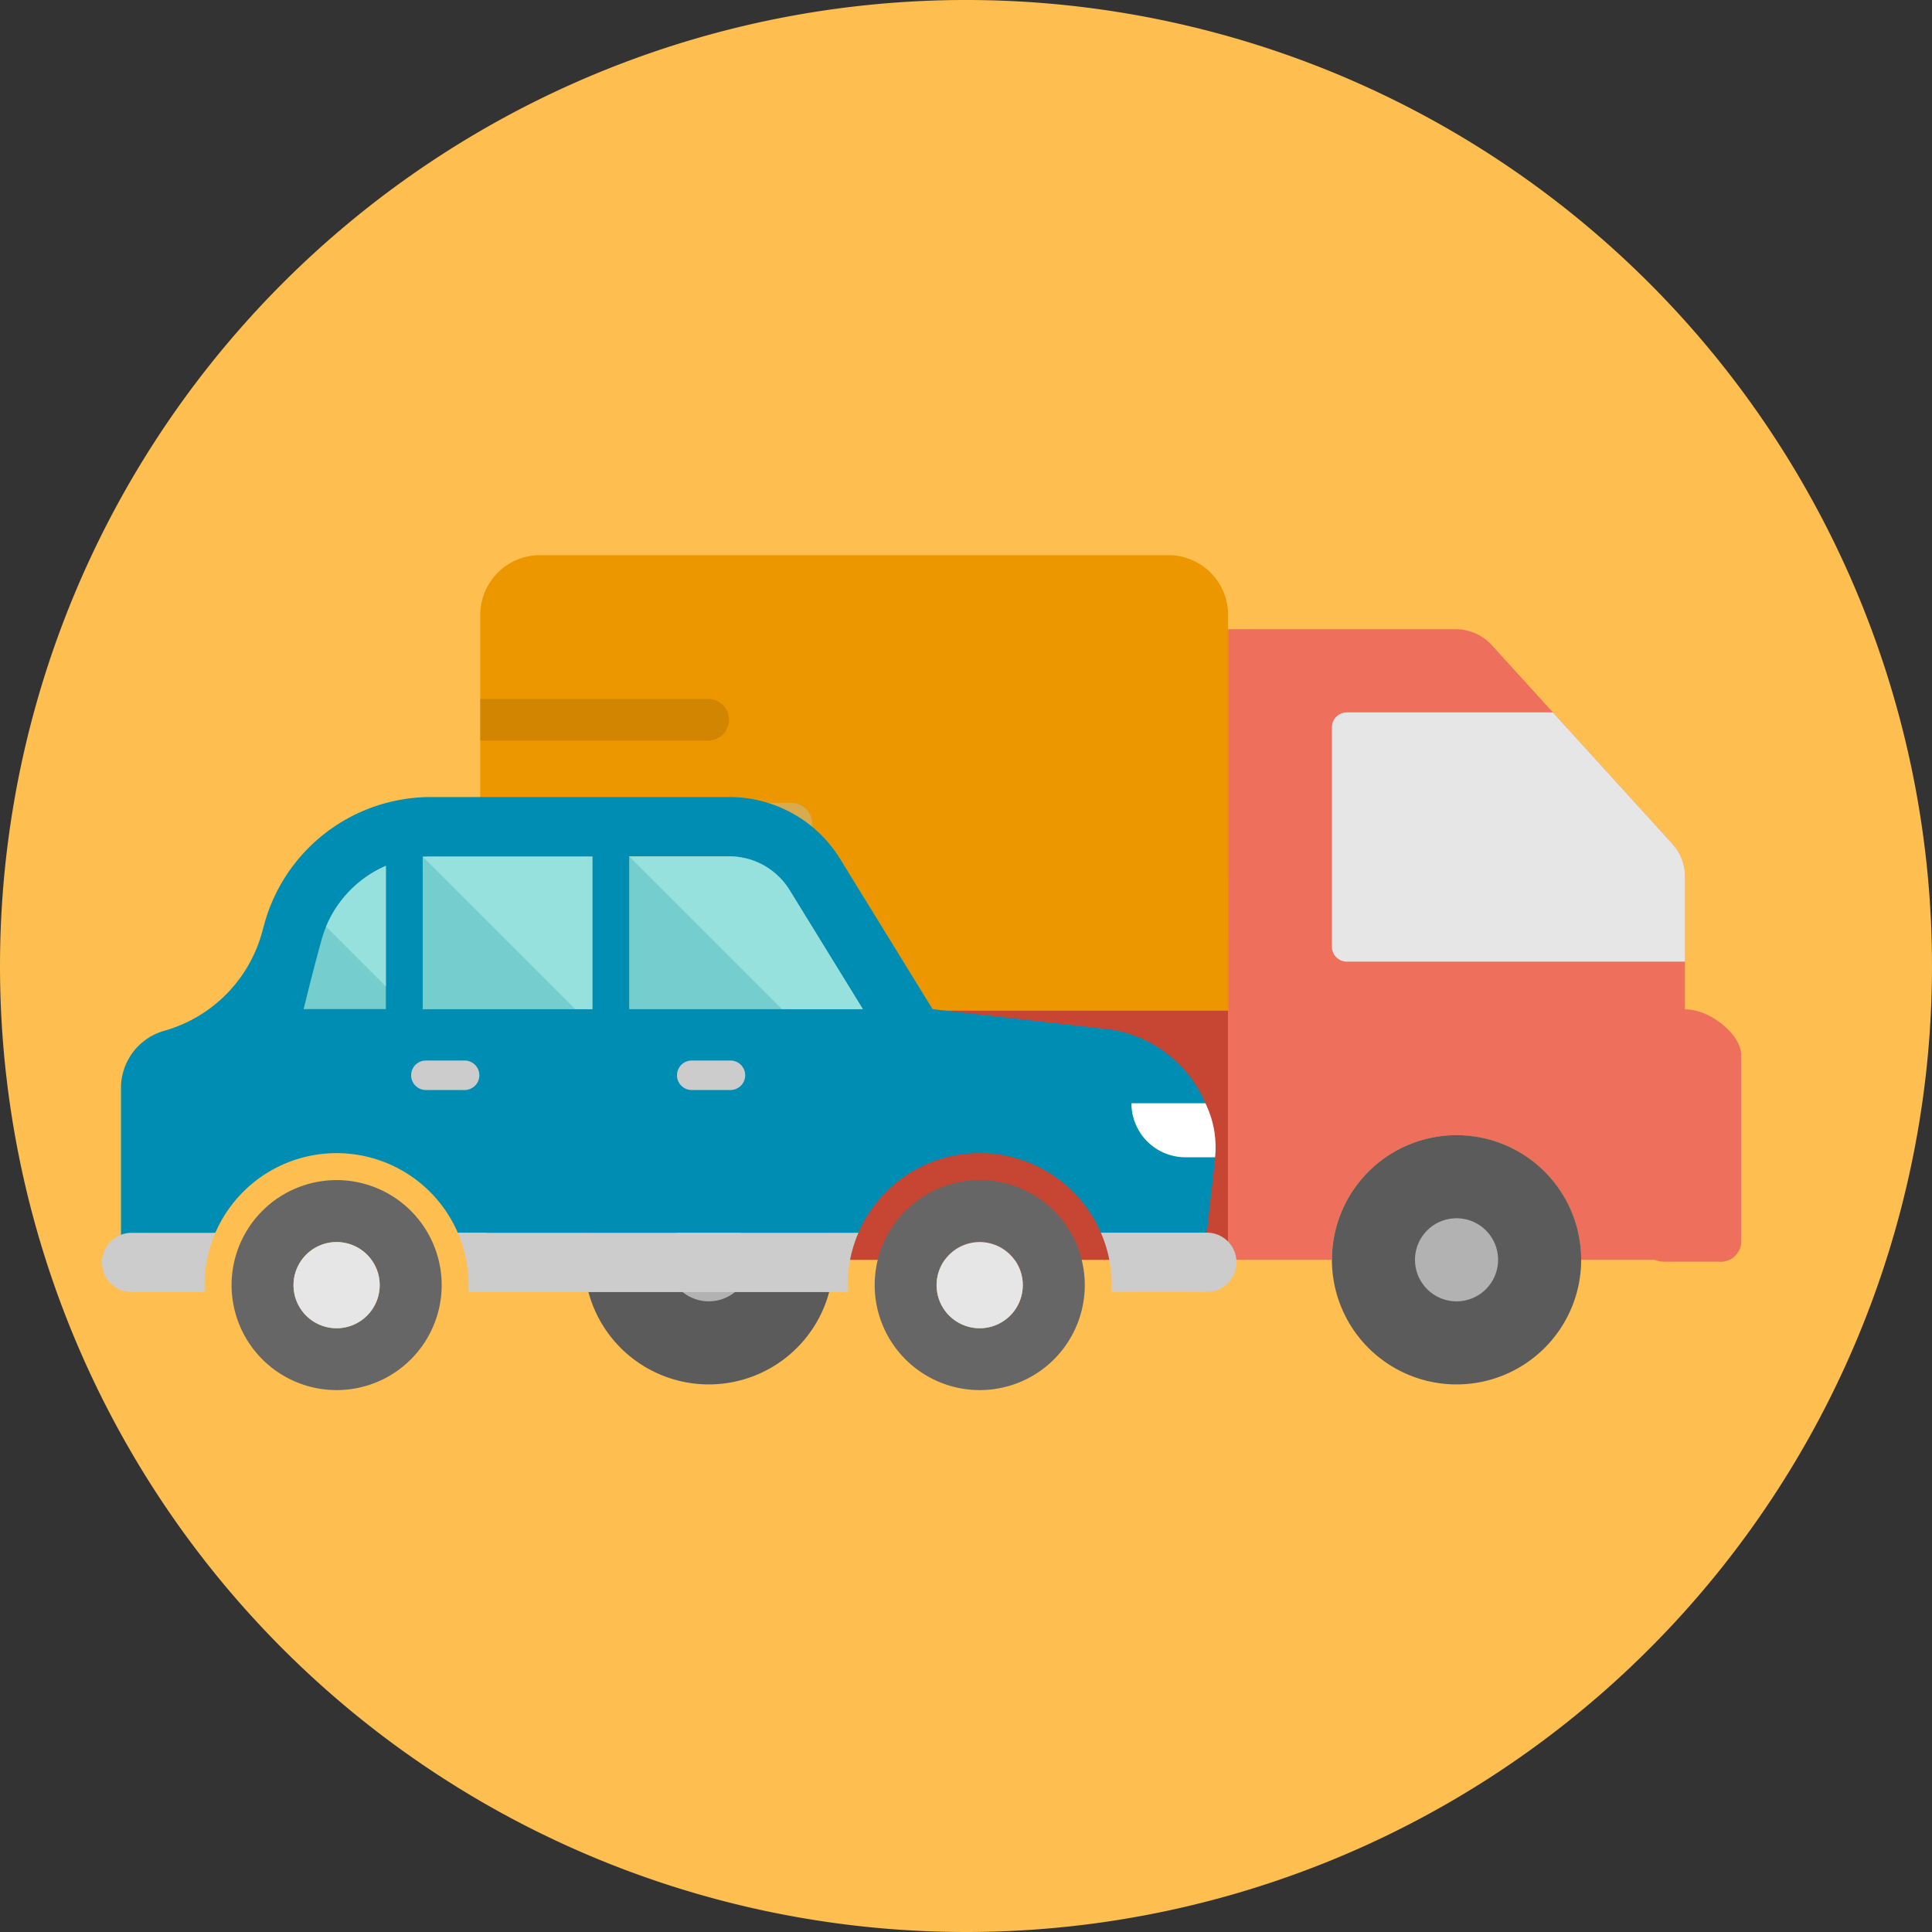
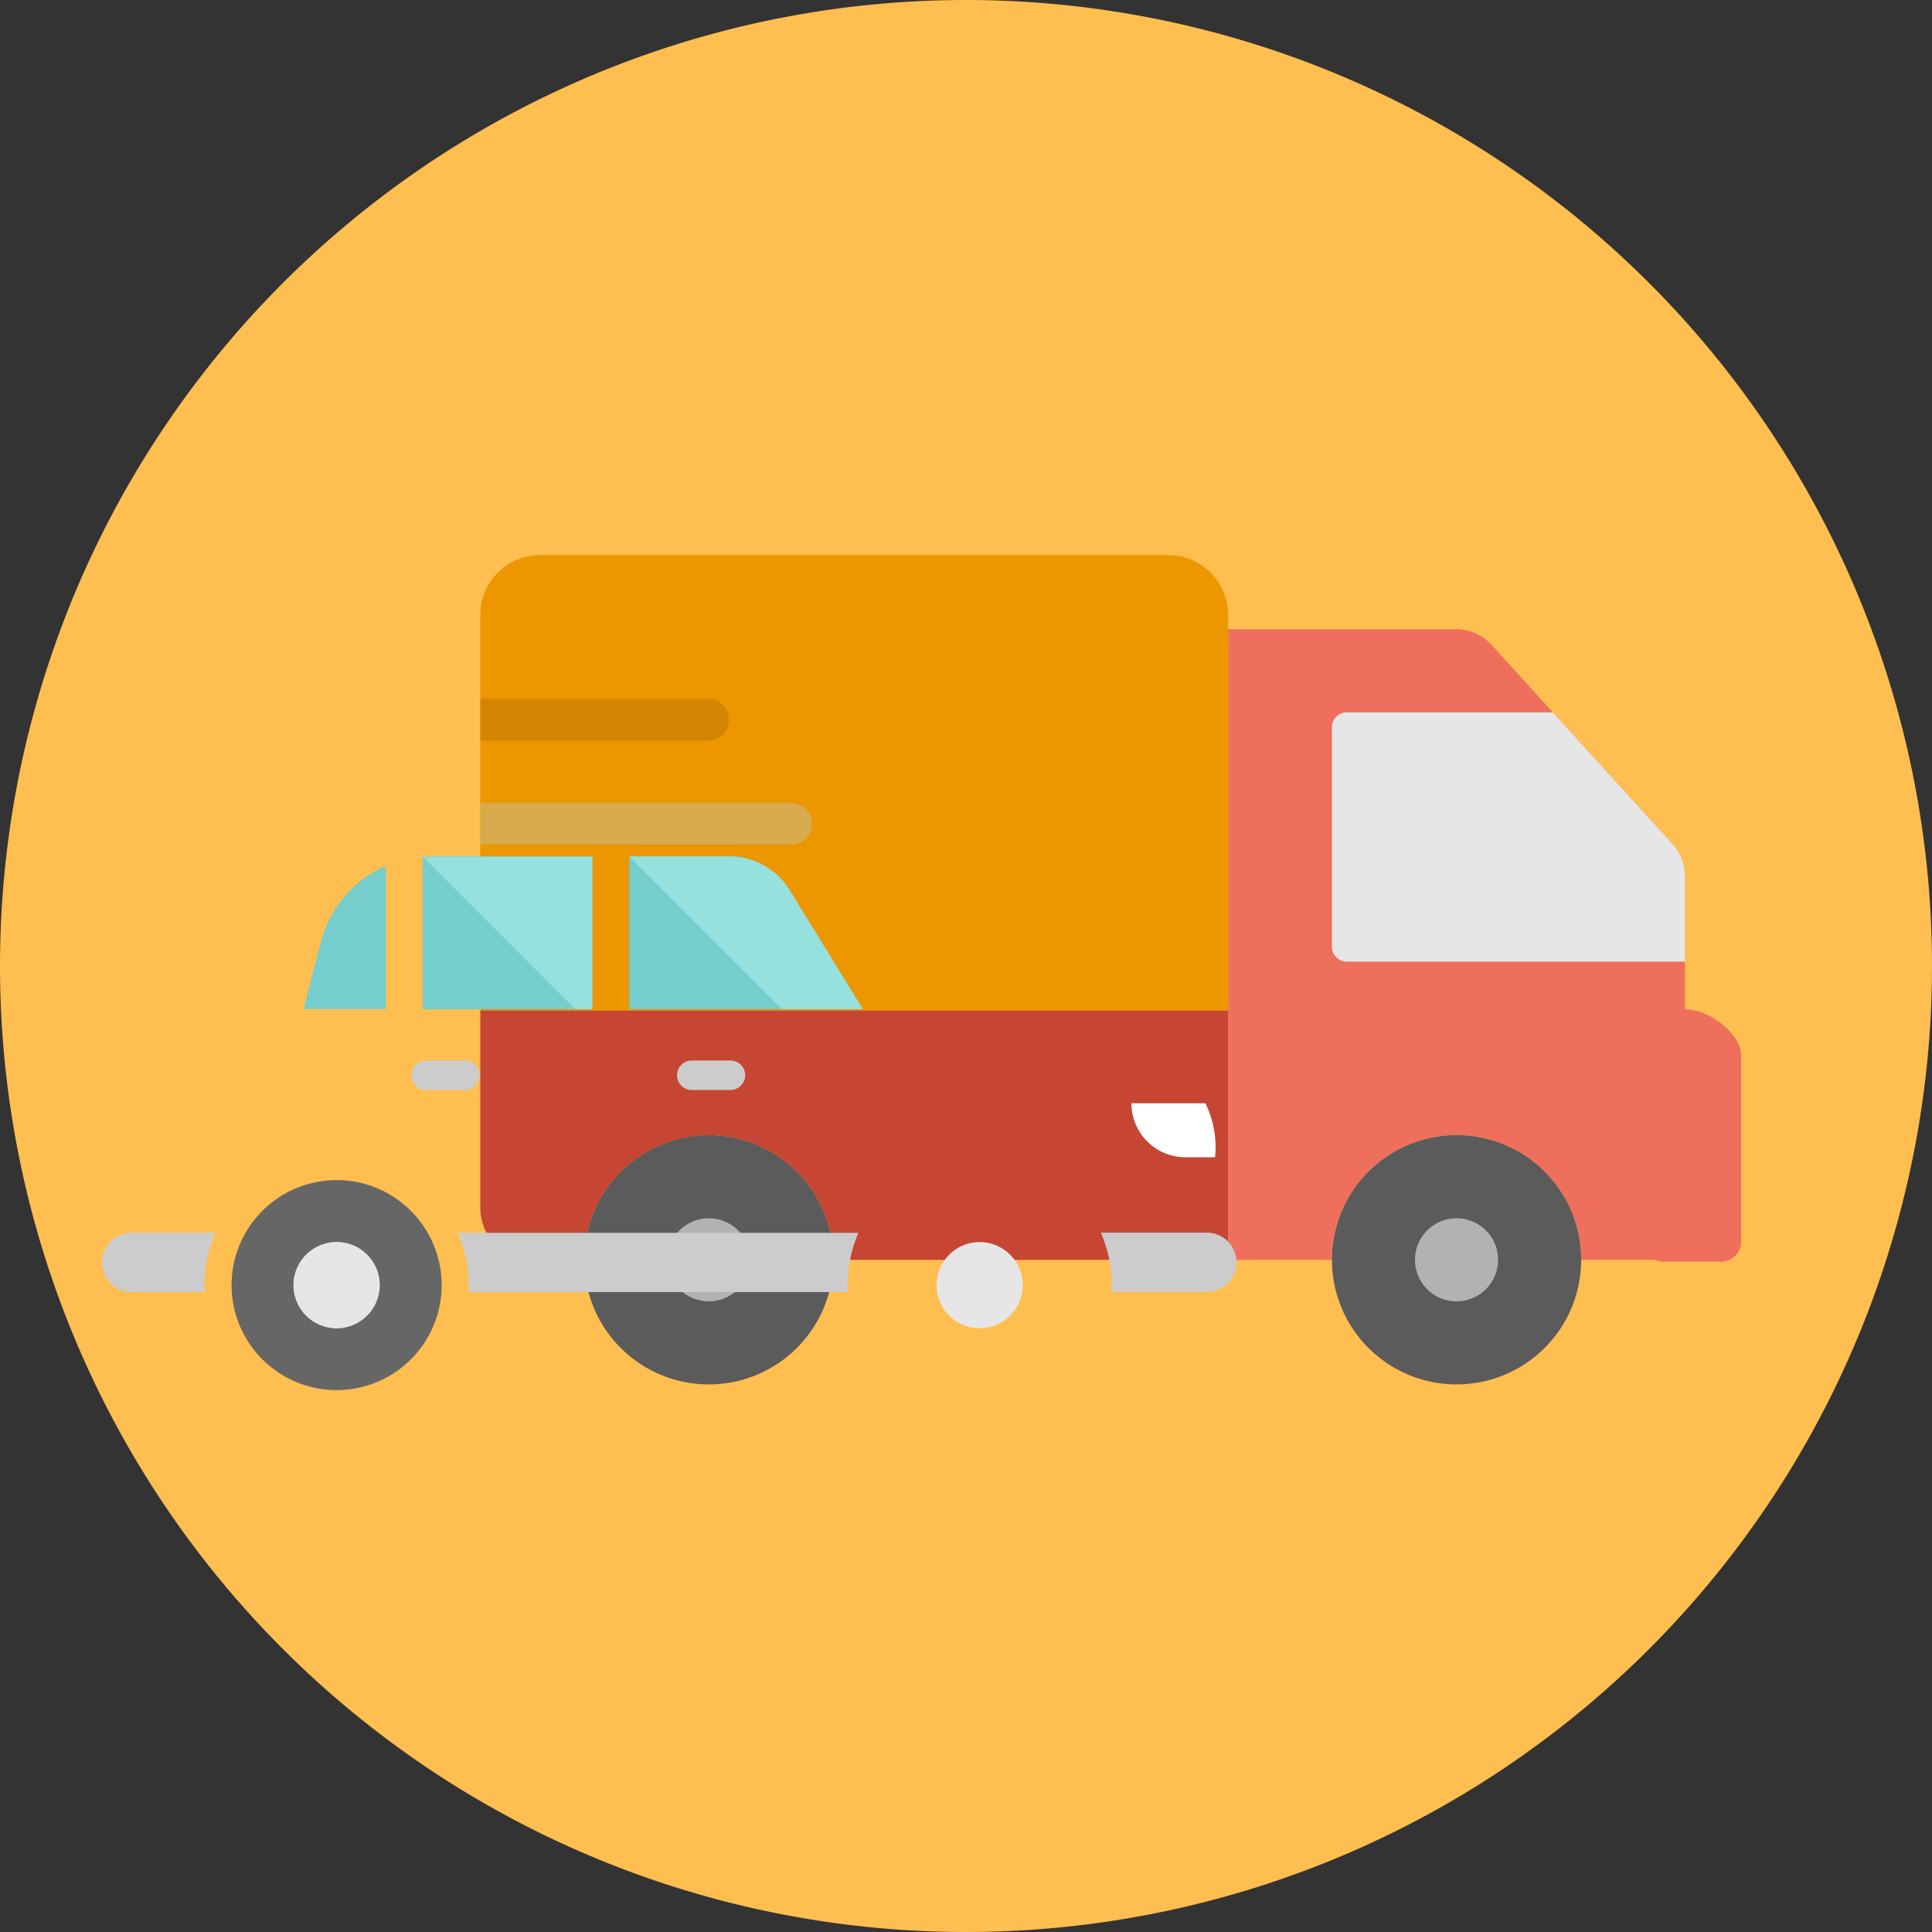
<svg xmlns="http://www.w3.org/2000/svg" width="101.156" height="101.156" viewBox="0 0 101.156 101.156">
  <rect x="0" y="0" width="101.156" height="101.156" fill="#333333" stroke="none" />
  <g id="Group_1" data-name="Group 1" transform="translate(-657 -569)">
    <g id="fleet_management_icon" transform="translate(657 569)">
      <path id="Path_23" data-name="Path 23" d="M50.578,101.156A50.578,50.578,0,1,0,0,50.578,50.578,50.578,0,0,0,50.578,101.156Z" fill="#febe50" />
      <path id="Path_24" data-name="Path 24" d="M71.927,36.17l-9.45-10.4a2.556,2.556,0,0,0-1.89-.836H48.667V57.95H54.1a6.525,6.525,0,1,1,13.05,0h5.437V37.889A2.556,2.556,0,0,0,71.927,36.17Z" transform="translate(15.633 8.011)" fill="#ee705c" />
      <path id="Path_25" data-name="Path 25" d="M58.185,45.844H19.035V25.125A3.126,3.126,0,0,1,22.161,22h32.9a3.126,3.126,0,0,1,3.125,3.125Z" transform="translate(6.114 7.067)" fill="#ec9600" />
      <path id="Path_26" data-name="Path 26" d="M53.564,41.281H71.27v-4.45a2.555,2.555,0,0,0-.664-1.718L64.35,28.231H53.564a.782.782,0,0,0-.782.782V40.5A.782.782,0,0,0,53.564,41.281Z" transform="translate(16.955 9.068)" fill="#e6e6e6" />
      <path id="Path_27" data-name="Path 27" d="M65.832,51.51a6.525,6.525,0,1,1-6.525-6.525A6.524,6.524,0,0,1,65.832,51.51Z" transform="translate(16.955 14.45)" fill="#5b5b5b" />
      <path id="Path_28" data-name="Path 28" d="M36.2,51.51a6.525,6.525,0,1,1-6.525-6.525A6.525,6.525,0,0,1,36.2,51.51Z" transform="translate(7.436 14.45)" fill="#5b5b5b" />
      <path id="Path_29" data-name="Path 29" d="M19.035,40.047V50.379A2.718,2.718,0,0,0,21.753,53.1h2.72a6.525,6.525,0,1,1,13.05,0H58.185V40.047Z" transform="translate(6.114 12.864)" fill="#c64533" />
      <path id="Path_30" data-name="Path 30" d="M30.793,50.453a2.175,2.175,0,1,1-2.175-2.175A2.174,2.174,0,0,1,30.793,50.453Z" transform="translate(8.494 15.508)" fill="#b2b2b2" />
      <path id="Path_31" data-name="Path 31" d="M60.425,50.453a2.175,2.175,0,1,1-2.175-2.175A2.174,2.174,0,0,1,60.425,50.453Z" transform="translate(18.012 15.508)" fill="#b2b2b2" />
-       <path id="Path_32" data-name="Path 32" d="M68.626,40.047H62.1a1.088,1.088,0,0,0,0,2.175h6.525Z" transform="translate(19.599 12.864)" fill="#f4a29b" />
      <path id="Path_33" data-name="Path 33" d="M35.348,33.991a1.088,1.088,0,0,0,0-2.175H19.035v2.175H35.348Z" transform="translate(6.114 10.22)" fill="#d8ac4e" />
      <path id="Path_34" data-name="Path 34" d="M31,29.875A1.088,1.088,0,0,0,31,27.7H19.035v2.175H31Z" transform="translate(6.114 8.898)" fill="#d18500" />
      <path id="Path_35" data-name="Path 35" d="M50.181,49.406h.451a1.24,1.24,0,0,0,1.056-.52l.963-3.35a2.481,2.481,0,0,1,2.113-1.04l9.738-.1a2.481,2.481,0,0,1,2.113,1.04l3.759,7.255a1.241,1.241,0,0,0,1.056.52h2.813a1.082,1.082,0,0,0,1.181-.941V42.379c0-1.039-1.607-2.379-2.912-2.379H49v8.465A1.082,1.082,0,0,0,50.181,49.406Z" transform="translate(15.74 12.849)" fill="#ee705c" />
-       <path id="Path_36" data-name="Path 36" d="M61.573,47.617a6.457,6.457,0,0,0-5.211-3.889l-9.074-1.037-4.841-7.867a6.8,6.8,0,0,0-5.792-3.238H21.026A9.05,9.05,0,0,0,12.3,38.234l-.122.444a7.382,7.382,0,0,1-5.112,5.144,3.117,3.117,0,0,0-2.272,3v8.732L9.736,54.4a6.916,6.916,0,0,1,12.34-.706,6.71,6.71,0,0,1,.354.706H43.407a6.531,6.531,0,0,1,.349-.7,6.917,6.917,0,0,1,11.991-.008,6.709,6.709,0,0,1,.354.706h5.508l.035,0,.4-3.525c.017-.144.028-.287.035-.43A6.425,6.425,0,0,0,61.573,47.617Z" transform="translate(1.54 10.146)" fill="#008db3" />
      <path id="Path_37" data-name="Path 37" d="M50.725,50.4a1.55,1.55,0,0,1-1.55,1.55h-4.99c.006-.118.01-.238.01-.358a6.889,6.889,0,0,0-.569-2.745l5.55,0A1.55,1.55,0,0,1,50.725,50.4Z" transform="translate(14.014 15.692)" fill="#ccc" />
-       <path id="Path_38" data-name="Path 38" d="M45.662,52.266c0,.12,0,.239-.011.358a5.5,5.5,0,0,1-10.976,0c-.008-.118-.012-.238-.012-.358a5.5,5.5,0,1,1,11,0Zm-3.244,0a2.256,2.256,0,1,0-2.255,2.256A2.258,2.258,0,0,0,42.418,52.266Z" transform="translate(11.134 15.022)" fill="#666" />
      <path id="Path_39" data-name="Path 39" d="M39.372,49.221a2.256,2.256,0,1,1-2.256,2.256A2.258,2.258,0,0,1,39.372,49.221Z" transform="translate(11.922 15.811)" fill="#e6e6e6" />
      <path id="Path_40" data-name="Path 40" d="M38.552,51.6c0,.12,0,.241.01.358H18.7c.006-.12.01-.239.01-.358a6.889,6.889,0,0,0-.569-2.745H39.119A6.925,6.925,0,0,0,38.552,51.6Z" transform="translate(5.827 15.692)" fill="#ccc" />
      <path id="Path_41" data-name="Path 41" d="M16.338,34.312v7.5H12.032s.5-2.036.819-3.189l.122-.444a5.8,5.8,0,0,1,.234-.684A5.956,5.956,0,0,1,16.338,34.312Z" transform="translate(3.865 11.022)" fill="#76cdce" />
      <path id="Path_42" data-name="Path 42" d="M25.634,33.938v8H16.751V33.955c.144-.011.289-.017.435-.017Z" transform="translate(5.381 10.902)" fill="#76cdce" />
      <path id="Path_43" data-name="Path 43" d="M37.169,41.936H24.935v-8h5.251A3.717,3.717,0,0,1,33.331,35.7Z" transform="translate(8.009 10.902)" fill="#76cdce" />
      <path id="Path_44" data-name="Path 44" d="M20.165,52.624a5.5,5.5,0,0,1-10.976,0c-.008-.118-.012-.238-.012-.358a5.5,5.5,0,1,1,11,0C20.176,52.386,20.173,52.506,20.165,52.624Zm-3.231-.358a2.256,2.256,0,1,0-2.256,2.256A2.259,2.259,0,0,0,16.933,52.266Z" transform="translate(2.948 15.022)" fill="#666" />
      <path id="Path_45" data-name="Path 45" d="M13.887,49.221a2.256,2.256,0,1,1-2.256,2.256A2.259,2.259,0,0,1,13.887,49.221Z" transform="translate(3.736 15.811)" fill="#e6e6e6" />
      <path id="Path_46" data-name="Path 46" d="M9.424,51.6c0,.12,0,.239.01.358H5.551a1.551,1.551,0,0,1,0-3.1h4.44A6.914,6.914,0,0,0,9.424,51.6Z" transform="translate(1.285 15.692)" fill="#ccc" />
      <path id="Path_47" data-name="Path 47" d="M29.627,43.571H27.6a.772.772,0,1,1,0-1.544h2.027a.772.772,0,0,1,0,1.544Z" transform="translate(8.618 13.5)" fill="#ccc" />
      <path id="Path_48" data-name="Path 48" d="M19.092,43.571H17.065a.772.772,0,0,1,0-1.544h2.027a.772.772,0,1,1,0,1.544Z" transform="translate(5.234 13.5)" fill="#ccc" />
      <path id="Path_49" data-name="Path 49" d="M49.217,46.549h-1.55a2.83,2.83,0,0,1-2.83-2.83H48.71A5.218,5.218,0,0,1,49.217,46.549Z" transform="translate(14.402 14.044)" fill="#fff" />
      <path id="Path_50" data-name="Path 50" d="M25.634,33.951v7.981h-.9l-7.979-7.981Z" transform="translate(5.381 10.906)" fill="#96e0de" />
      <path id="Path_51" data-name="Path 51" d="M37.169,41.936H32.932l-8-8h5.251A3.717,3.717,0,0,1,33.331,35.7Z" transform="translate(8.009 10.902)" fill="#96e0de" />
-       <path id="Path_52" data-name="Path 52" d="M16.052,34.312v6.316l-3.13-3.13A5.956,5.956,0,0,1,16.052,34.312Z" transform="translate(4.151 11.022)" fill="#96e0de" />
    </g>
  </g>
</svg>